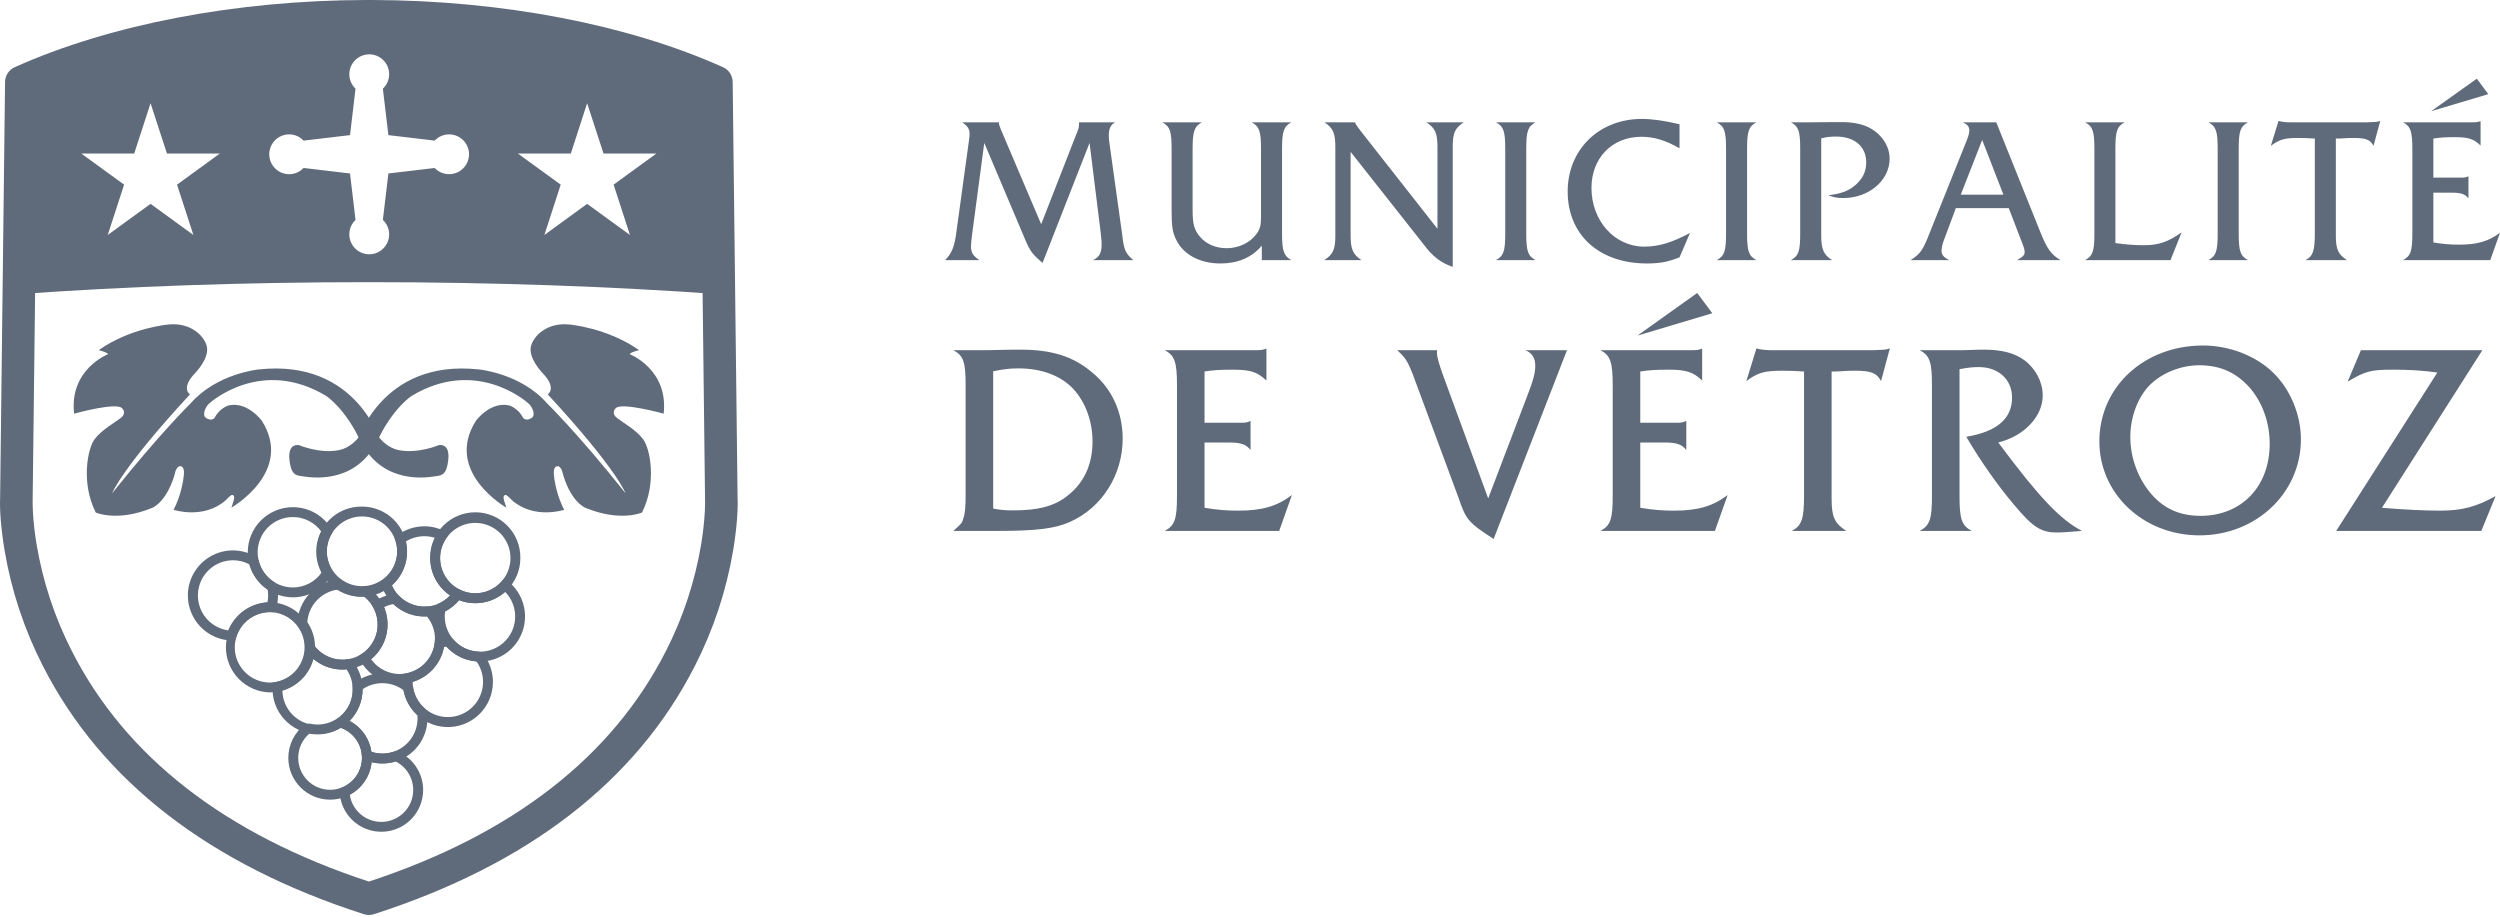
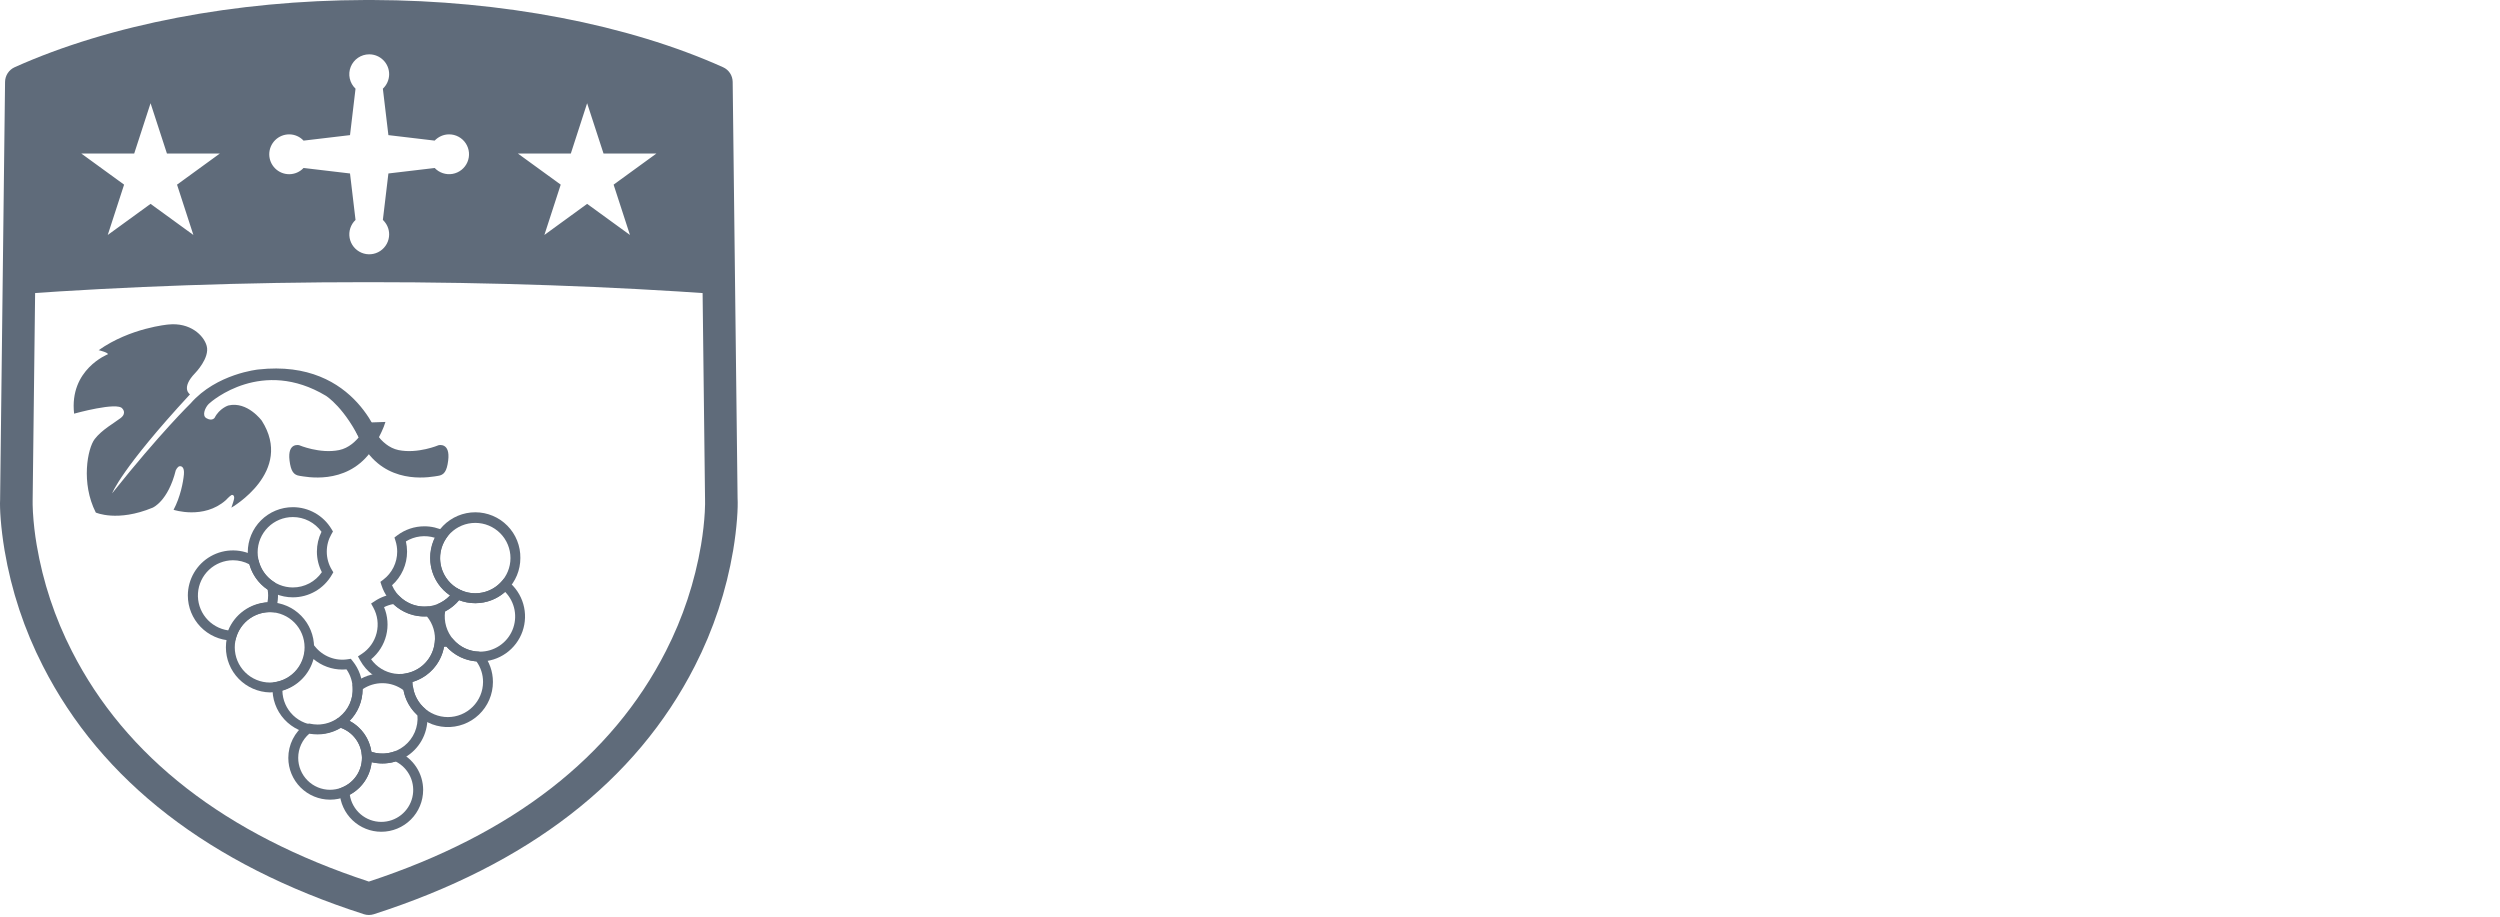
<svg xmlns="http://www.w3.org/2000/svg" width="480" height="176" viewBox="0 0 480 176" fill="none">
  <path fill-rule="evenodd" clip-rule="evenodd" d="M8.234 127.863C19.49 149.988 40.281 166.013 69.864 175.528C70.488 175.729 71.156 175.729 71.779 175.528C101.366 166.013 122.153 149.988 133.416 127.863C136.987 120.876 139.467 113.384 140.77 105.647C141.511 101.21 141.72 97.361 141.616 95.691L140.674 15.722C140.667 15.125 140.489 14.543 140.162 14.044C139.834 13.545 139.371 13.15 138.826 12.906C120.548 4.695 96.375 0.067 71.487 0H70.169C45.275 0.067 21.097 4.697 2.817 12.906C2.273 13.15 1.81 13.545 1.483 14.043C1.156 14.542 0.979 15.124 0.971 15.72L0.019 95.956C-0.068 97.525 0.139 101.254 0.876 105.662C2.181 113.395 4.662 120.882 8.234 127.863ZM134.603 104.618C133.404 111.726 131.125 118.609 127.844 125.027C117.512 145.324 98.397 160.2 70.824 169.263C43.249 160.198 24.134 145.322 13.806 125.027C10.524 118.613 8.243 111.734 7.043 104.629C6.688 102.548 6.448 100.448 6.323 98.34C6.263 97.247 6.257 96.365 6.268 96.158L7.201 17.815C24.417 10.479 46.953 6.316 70.178 6.254H71.481C94.696 6.316 117.229 10.479 134.445 17.813L135.369 95.922C135.386 96.27 135.38 97.189 135.32 98.298C135.217 100.168 134.99 102.292 134.603 104.618Z" fill="#5F6B7A" />
  <path fill-rule="evenodd" clip-rule="evenodd" d="M71.478 3.125H70.169C45.651 3.192 21.916 7.756 4.097 15.757L3.616 56.474C24.1 54.998 46.806 54.176 70.716 54.176C94.707 54.176 117.491 55 138.029 56.485L137.545 15.757C119.728 7.754 96.003 3.192 71.478 3.125ZM86.231 25.798C85.136 25.798 84.152 26.265 83.453 26.996L74.572 25.943L73.51 17.029C73.89 16.672 74.192 16.242 74.4 15.765C74.607 15.287 74.715 14.773 74.717 14.252C74.717 12.142 73.003 10.432 70.888 10.432C70.123 10.431 69.375 10.661 68.742 11.09C68.109 11.519 67.619 12.128 67.336 12.839C67.053 13.55 66.99 14.329 67.155 15.076C67.32 15.823 67.705 16.503 68.261 17.029L67.203 25.943L58.285 27C57.931 26.621 57.503 26.319 57.028 26.112C56.553 25.905 56.04 25.798 55.522 25.798C55.02 25.798 54.522 25.897 54.058 26.089C53.594 26.281 53.172 26.563 52.817 26.918C52.462 27.273 52.181 27.695 51.988 28.159C51.796 28.623 51.697 29.12 51.697 29.623C51.697 30.125 51.796 30.622 51.988 31.086C52.181 31.55 52.462 31.972 52.817 32.327C53.172 32.682 53.594 32.964 54.058 33.156C54.522 33.349 55.02 33.447 55.522 33.447C56.04 33.447 56.552 33.341 57.028 33.135C57.503 32.929 57.931 32.628 58.285 32.25L67.203 33.307L68.261 42.224C67.801 42.659 67.457 43.203 67.259 43.804C67.061 44.406 67.016 45.048 67.127 45.671C67.238 46.295 67.503 46.881 67.897 47.377C68.29 47.873 68.801 48.264 69.383 48.514C69.966 48.764 70.601 48.865 71.232 48.809C71.862 48.753 72.47 48.541 72.998 48.192C73.527 47.843 73.961 47.368 74.261 46.81C74.561 46.252 74.718 45.629 74.717 44.995C74.717 43.902 74.245 42.923 73.51 42.224L74.572 33.307L83.46 32.254C83.896 32.713 84.439 33.056 85.04 33.253C85.641 33.45 86.282 33.495 86.904 33.383C87.527 33.272 88.112 33.007 88.608 32.614C89.103 32.22 89.493 31.71 89.743 31.128C89.992 30.547 90.094 29.913 90.038 29.283C89.982 28.652 89.77 28.046 89.422 27.518C89.074 26.989 88.601 26.556 88.044 26.256C87.487 25.955 86.864 25.798 86.231 25.798ZM28.907 19.816L32.052 29.478H42.211L33.991 35.451L37.128 45.113L28.907 39.142L20.687 45.113L23.826 35.451L15.611 29.478H25.767L28.907 19.816ZM112.727 19.816L115.877 29.478H126.031L117.812 35.451L120.951 45.113L112.729 39.142L104.521 45.113L107.657 35.451L99.433 29.478H109.599L112.729 19.816H112.727ZM73.263 85.358C73.263 85.358 68.797 68.805 49.62 70.938C49.62 70.938 41.59 71.72 36.592 77.457C36.592 77.457 30.817 83.067 21.535 94.709C21.535 94.709 23.241 90.036 36.478 75.716C36.478 75.716 34.63 74.572 37.473 71.626C37.473 71.626 40.325 68.716 39.684 66.412C39.127 64.371 36.487 61.864 32.315 62.307C32.315 62.307 25.044 62.921 18.944 67.232C18.944 67.232 20.805 67.681 20.712 68.02C20.712 68.02 13.262 70.923 14.229 79.423C14.229 79.423 22.593 77.085 23.499 78.454C23.499 78.454 24.396 79.314 23.156 80.271C21.916 81.222 19.572 82.502 18.185 84.296C16.804 86.095 15.513 92.738 18.392 98.409C18.392 98.409 22.533 100.281 29.3 97.478C29.3 97.478 32.261 96.278 33.753 90.28C33.753 90.28 34.092 89.575 34.472 89.519C34.846 89.461 35.436 89.664 35.309 91.1C35.169 92.605 34.628 95.43 33.324 97.883C33.324 97.883 39.105 99.796 43.349 96.04C43.349 96.04 44.056 95.283 44.41 95.069C44.651 94.929 45.176 95.085 44.869 96.087C44.869 96.087 44.687 96.741 44.424 97.471C44.424 97.471 56.497 90.581 50.263 80.774C50.263 80.774 47.501 76.994 43.836 77.853C43.836 77.853 42.144 78.376 41.205 80.22C41.205 80.22 40.721 80.932 39.619 80.287C38.718 79.761 39.412 78.194 40.094 77.535C40.706 76.947 50.346 68.652 62.579 75.992C62.579 75.992 66.279 78.276 69.496 85.24" fill="#5F6B7A" />
  <path fill-rule="evenodd" clip-rule="evenodd" d="M71.017 81.128C71.017 81.128 72.812 85.645 76.516 86.415C80.223 87.172 84.204 85.48 84.204 85.48C84.204 85.48 86.484 84.886 86.052 88.423C85.789 90.503 85.261 91.206 84.092 91.367C83.015 91.516 75.376 93.219 70.579 86.903C70.579 86.903 68.292 83.305 67.644 81.012L71.017 81.128Z" fill="#5F6B7A" />
-   <path fill-rule="evenodd" clip-rule="evenodd" d="M68.381 85.359C68.381 85.359 72.856 68.806 92.013 70.939C92.013 70.939 100.059 71.72 105.053 77.457C105.053 77.457 110.832 83.068 120.109 94.709C120.109 94.709 118.402 90.036 105.162 75.716C105.162 75.716 107.019 74.572 104.171 71.627C104.171 71.627 101.326 68.717 101.958 66.413C102.519 64.371 105.158 61.864 109.332 62.307C109.332 62.307 116.599 62.922 122.701 67.232C122.701 67.232 120.835 67.682 120.938 68.02C120.938 68.02 128.382 70.923 127.423 79.423C127.423 79.423 119.047 77.086 118.15 78.455C118.15 78.455 117.253 79.314 118.489 80.272C119.729 81.222 122.073 82.502 123.453 84.297C124.847 86.096 126.134 92.739 123.26 98.409C123.26 98.409 119.11 100.281 112.34 97.478C112.34 97.478 109.379 96.279 107.883 90.281C107.883 90.281 107.555 89.575 107.175 89.519C106.805 89.462 106.215 89.664 106.344 91.1C106.467 92.605 107.019 95.43 108.326 97.884C108.326 97.884 102.537 99.796 98.292 96.04C98.292 96.04 97.588 95.283 97.234 95.07C96.994 94.929 96.473 95.085 96.78 96.087C96.78 96.087 96.954 96.742 97.225 97.472C97.225 97.472 85.152 90.582 91.386 80.775C91.386 80.775 94.144 76.994 97.813 77.854C97.813 77.854 99.496 78.377 100.44 80.22C100.44 80.22 100.925 80.933 102.019 80.287C102.931 79.762 102.241 78.194 101.551 77.535C100.941 76.948 91.308 68.652 79.07 75.993C79.07 75.993 75.361 78.277 72.146 85.241" fill="#5F6B7A" />
  <path fill-rule="evenodd" clip-rule="evenodd" d="M70.627 81.128C70.627 81.128 68.828 85.645 65.119 86.415C61.423 87.172 57.445 85.48 57.445 85.48C57.445 85.48 55.156 84.886 55.59 88.423C55.851 90.503 56.383 91.206 57.556 91.367C58.629 91.516 66.27 93.219 71.065 86.903C71.065 86.903 73.352 83.305 74.004 81.012L70.627 81.128ZM81.246 151.679C81.246 150.113 80.787 148.58 79.927 147.271C79.066 145.962 77.842 144.932 76.404 144.31L75.705 144.288C74.161 144.844 72.467 144.819 70.941 144.217L70.244 144.219L70.155 144.257L70.066 144.292L69.46 144.551L69.494 145.21L69.498 145.361V145.515C69.499 146.715 69.147 147.889 68.486 148.892C67.825 149.894 66.884 150.68 65.78 151.152L65.172 151.41L65.204 152.069C65.304 154.126 66.191 156.065 67.682 157.485C69.172 158.906 71.153 159.698 73.212 159.698C75.34 159.699 77.382 158.854 78.888 157.35C80.394 155.846 81.242 153.806 81.244 151.677L81.246 151.679ZM70.573 145.156L70.507 145.323L70.812 146.036L70.878 146.009L70.945 145.982L70.618 145.156H70.573ZM73.423 146.581C72.717 146.581 72.025 146.499 71.355 146.336C71.221 147.643 70.768 148.896 70.036 149.987C69.305 151.078 68.316 151.972 67.158 152.592C67.377 154.041 68.108 155.364 69.219 156.32C70.329 157.276 71.746 157.801 73.212 157.802C74.59 157.801 75.928 157.335 77.009 156.48C78.09 155.625 78.852 154.43 79.171 153.089C79.489 151.748 79.346 150.339 78.765 149.089C78.184 147.839 77.198 146.821 75.968 146.2C75.143 146.455 74.284 146.584 73.421 146.583L73.423 146.581Z" fill="#5F6B7A" />
  <path fill-rule="evenodd" clip-rule="evenodd" d="M81.652 136.109C80.366 135.039 79.524 133.529 79.29 131.872L78.958 131.278C77.405 129.98 75.445 129.271 73.421 129.274C71.48 129.271 69.595 129.922 68.069 131.122L67.677 131.427L67.708 131.924C67.779 133.018 67.582 134.113 67.134 135.114C66.686 136.115 66 136.991 65.137 137.667L64.745 137.979L64.776 138.473C64.787 138.638 64.801 138.801 64.821 138.963L64.89 139.542L65.442 139.742C66.564 140.145 67.544 140.866 68.263 141.818C68.981 142.769 69.407 143.909 69.487 145.099L69.525 145.682L70.066 145.909C71.478 146.501 73.021 146.709 74.539 146.51C76.057 146.311 77.495 145.713 78.706 144.777C79.917 143.842 80.859 142.601 81.435 141.183C82.01 139.765 82.2 138.219 81.983 136.703L81.652 136.109ZM69.616 132.335C70.739 131.572 72.066 131.166 73.423 131.169C74.908 131.169 76.317 131.65 77.475 132.52C77.821 134.365 78.759 136.046 80.147 137.309C80.249 138.424 80.073 139.548 79.633 140.578C79.194 141.608 78.505 142.513 77.63 143.211C76.754 143.91 75.718 144.379 74.616 144.578C73.514 144.777 72.379 144.699 71.315 144.351C71.132 143.104 70.658 141.917 69.932 140.887C69.206 139.857 68.247 139.013 67.134 138.422C68.731 136.799 69.623 134.612 69.616 132.335Z" fill="#5F6B7A" />
  <path fill-rule="evenodd" clip-rule="evenodd" d="M85.986 122.27C85.391 122.27 84.797 122.331 84.214 122.453L83.53 122.595L83.464 123.29C83.323 124.722 82.729 126.072 81.768 127.144C80.807 128.215 79.529 128.952 78.121 129.248L77.435 129.39L77.368 130.085C77.252 131.252 77.375 132.432 77.729 133.55C78.083 134.669 78.66 135.705 79.427 136.593C80.193 137.482 81.132 138.206 82.186 138.72C83.241 139.235 84.389 139.53 85.561 139.587C86.733 139.644 87.905 139.463 89.005 139.053C90.104 138.644 91.109 138.015 91.959 137.205C92.808 136.396 93.484 135.422 93.945 134.343C94.406 133.263 94.643 132.102 94.642 130.928C94.642 128.914 93.947 126.999 92.698 125.465L91.986 125.118C91.008 125.095 90.047 124.86 89.17 124.429C88.292 123.998 87.519 123.382 86.903 122.622L86.191 122.273L85.986 122.27ZM85.986 137.679C84.194 137.679 82.475 136.967 81.207 135.701C79.94 134.434 79.227 132.716 79.225 130.924C80.749 130.466 82.117 129.596 83.18 128.411C84.243 127.227 84.958 125.772 85.249 124.207C85.41 124.19 85.572 124.178 85.734 124.172C87.217 125.812 89.273 126.821 91.478 126.99C92.304 128.138 92.748 129.517 92.745 130.931C92.742 132.721 92.029 134.438 90.761 135.703C89.494 136.968 87.777 137.679 85.986 137.679Z" fill="#5F6B7A" />
  <path fill-rule="evenodd" clip-rule="evenodd" d="M87.057 113.528C86.349 114.556 85.367 115.376 84.227 115.883L83.684 116.551C83.414 117.813 83.43 119.119 83.73 120.374C84.03 121.629 84.607 122.8 85.418 123.804C86.23 124.807 87.255 125.616 88.42 126.171C89.584 126.727 90.858 127.015 92.148 127.015C93.943 127.016 95.694 126.459 97.158 125.422C98.622 124.384 99.728 122.916 100.321 121.223C100.914 119.529 100.966 117.692 100.469 115.968C99.972 114.243 98.951 112.716 97.547 111.598L96.853 111.041L96.254 111.702C95.622 112.4 94.851 112.958 93.99 113.339C93.129 113.72 92.197 113.917 91.256 113.915C90.216 113.917 89.191 113.678 88.259 113.216L87.525 112.851L87.057 113.528ZM92.151 125.118C91.181 125.118 90.223 124.91 89.341 124.508C88.46 124.105 87.675 123.517 87.04 122.784C86.405 122.052 85.936 121.191 85.663 120.26C85.391 119.33 85.322 118.352 85.461 117.393C86.49 116.859 87.402 116.124 88.143 115.233C89.125 115.612 90.178 115.812 91.256 115.812C93.367 115.815 95.407 115.043 96.986 113.641C97.916 114.592 98.544 115.797 98.792 117.103C99.04 118.41 98.897 119.76 98.381 120.986C97.865 122.212 96.998 123.257 95.89 123.992C94.781 124.728 93.481 125.119 92.151 125.118Z" fill="#5F6B7A" />
  <path fill-rule="evenodd" clip-rule="evenodd" d="M75.748 114.033C74.404 114.185 73.115 114.652 71.986 115.397L71.251 115.878L71.674 116.646C72.495 118.136 72.723 119.88 72.313 121.531C71.903 123.181 70.884 124.616 69.461 125.547L68.728 126.028L69.151 126.796C69.742 127.873 70.555 128.813 71.537 129.551C72.519 130.29 73.646 130.811 74.845 131.08C76.043 131.35 77.286 131.361 78.489 131.113C79.692 130.865 80.829 130.363 81.823 129.642C82.818 128.921 83.647 127.996 84.257 126.93C84.866 125.863 85.242 124.679 85.358 123.456C85.475 122.233 85.33 120.999 84.933 119.836C84.535 118.674 83.895 117.609 83.055 116.713L82.253 116.419C81.205 116.542 80.142 116.417 79.151 116.053C78.159 115.69 77.268 115.098 76.547 114.327L75.75 114.033H75.748ZM71.251 126.578C72.687 125.4 73.705 123.79 74.154 121.987C74.602 120.184 74.457 118.285 73.74 116.571C74.303 116.291 74.903 116.093 75.521 115.981C76.376 116.795 77.389 117.426 78.498 117.833C79.607 118.24 80.787 118.415 81.966 118.347C82.544 119.047 82.975 119.856 83.234 120.726C83.493 121.596 83.573 122.51 83.471 123.412C83.369 124.314 83.087 125.186 82.64 125.976C82.194 126.766 81.593 127.459 80.873 128.012C80.153 128.565 79.329 128.967 78.451 129.195C77.572 129.423 76.656 129.471 75.759 129.337C74.861 129.203 73.999 128.89 73.225 128.416C72.451 127.942 71.78 127.317 71.253 126.578H71.251Z" fill="#5F6B7A" />
  <path fill-rule="evenodd" clip-rule="evenodd" d="M81.478 118.361C82.885 118.361 84.27 118.019 85.514 117.364C86.758 116.71 87.825 115.762 88.621 114.603L89.242 113.701L88.262 113.216C87.394 112.786 86.628 112.175 86.016 111.424C85.404 110.673 84.961 109.8 84.716 108.862C84.471 107.925 84.43 106.946 84.597 105.992C84.763 105.037 85.132 104.13 85.68 103.331L86.299 102.431L85.319 101.946C84.125 101.355 82.811 101.049 81.478 101.051C79.573 101.051 77.758 101.67 76.269 102.794L75.733 103.202L75.937 103.841C76.151 104.504 76.26 105.199 76.26 105.911C76.262 106.958 76.02 107.99 75.553 108.927C75.087 109.864 74.409 110.68 73.573 111.31L73.034 111.717L73.241 112.358C73.802 114.102 74.902 115.622 76.382 116.701C77.863 117.779 79.647 118.361 81.478 118.361ZM83.525 103.262C82.578 105.142 82.349 107.303 82.881 109.341C83.413 111.378 84.669 113.151 86.414 114.329C85.646 115.148 84.686 115.764 83.621 116.119C82.555 116.474 81.418 116.559 80.312 116.364C79.206 116.17 78.165 115.703 77.285 115.005C76.404 114.308 75.712 113.402 75.269 112.37C76.179 111.558 76.906 110.563 77.404 109.45C77.902 108.338 78.158 107.132 78.157 105.913C78.157 105.245 78.081 104.589 77.934 103.952C78.761 103.442 79.689 103.117 80.653 102.998C81.617 102.879 82.596 102.969 83.522 103.262H83.525Z" fill="#5F6B7A" />
  <path fill-rule="evenodd" clip-rule="evenodd" d="M91.256 115.812C92.393 115.812 93.519 115.588 94.569 115.152C95.619 114.717 96.573 114.079 97.376 113.274C98.18 112.47 98.817 111.515 99.251 110.465C99.686 109.414 99.909 108.289 99.908 107.152C99.926 106.004 99.716 104.864 99.289 103.798C98.863 102.732 98.228 101.762 97.423 100.943C96.618 100.125 95.658 99.475 94.599 99.031C93.54 98.588 92.403 98.359 91.255 98.359C90.107 98.359 88.971 98.588 87.912 99.031C86.853 99.475 85.893 100.125 85.087 100.943C84.282 101.762 83.648 102.732 83.221 103.798C82.794 104.864 82.584 106.004 82.603 107.152C82.603 111.934 86.477 115.812 91.256 115.812ZM91.256 100.395C92.144 100.395 93.022 100.569 93.842 100.909C94.662 101.248 95.407 101.746 96.034 102.373C96.661 103.001 97.159 103.746 97.498 104.566C97.837 105.386 98.012 106.265 98.011 107.152C98.011 108.944 97.299 110.662 96.032 111.93C94.765 113.197 93.046 113.909 91.254 113.909C89.462 113.909 87.743 113.197 86.476 111.93C85.209 110.662 84.497 108.944 84.497 107.152C84.497 106.264 84.672 105.385 85.012 104.566C85.352 103.746 85.85 103.001 86.477 102.373C87.105 101.746 87.85 101.248 88.67 100.909C89.49 100.569 90.369 100.395 91.256 100.395ZM60.965 139.11C60.428 139.111 59.893 139.047 59.371 138.921L58.579 139.084C57.578 139.831 56.765 140.801 56.206 141.918C55.647 143.034 55.356 144.266 55.357 145.515C55.357 147.643 56.202 149.682 57.706 151.187C59.211 152.691 61.25 153.536 63.377 153.536C65.505 153.536 67.545 152.691 69.049 151.187C70.553 149.682 71.398 147.643 71.398 145.515C71.399 143.772 70.832 142.076 69.783 140.683C68.734 139.291 67.261 138.278 65.585 137.797L64.788 137.926C63.664 138.7 62.33 139.113 60.965 139.11ZM63.379 151.64C62.575 151.64 61.778 151.482 61.035 151.174C60.292 150.866 59.617 150.415 59.049 149.846C58.48 149.277 58.029 148.602 57.722 147.859C57.414 147.116 57.256 146.32 57.256 145.515C57.256 143.697 58.047 142.016 59.389 140.862C61.481 141.247 63.641 140.851 65.46 139.749C66.813 140.242 67.95 141.195 68.67 142.441C69.391 143.687 69.65 145.148 69.401 146.566C69.153 147.984 68.413 149.269 67.312 150.197C66.211 151.124 64.818 151.634 63.379 151.638V151.64ZM36.066 114.329C36.066 116.576 36.939 118.734 38.501 120.349C40.062 121.964 42.19 122.91 44.435 122.985L45.161 123.008L45.372 122.313C45.807 120.891 46.698 119.651 47.907 118.786C49.117 117.921 50.578 117.479 52.065 117.529L52.79 117.551L53.002 116.856C53.439 115.418 53.495 113.89 53.164 112.424L52.73 111.82C51.95 111.349 51.273 110.725 50.74 109.986C50.207 109.247 49.828 108.408 49.627 107.519L49.193 106.918C47.879 106.127 46.379 105.7 44.846 105.679C43.314 105.657 41.803 106.043 40.468 106.797C39.133 107.551 38.022 108.646 37.249 109.97C36.476 111.293 36.068 112.799 36.066 114.332V114.329ZM51.479 114.329C51.479 114.775 51.437 115.213 51.352 115.643C49.715 115.735 48.137 116.291 46.803 117.245C45.469 118.2 44.433 119.513 43.816 121.033C42.125 120.794 40.586 119.923 39.51 118.597C38.434 117.271 37.899 115.586 38.013 113.882C38.127 112.177 38.882 110.579 40.125 109.408C41.369 108.237 43.01 107.58 44.718 107.568C45.84 107.568 46.917 107.84 47.881 108.352C48.436 110.337 49.679 112.059 51.388 113.212C51.448 113.579 51.479 113.953 51.479 114.329Z" fill="#5F6B7A" />
  <path fill-rule="evenodd" clip-rule="evenodd" d="M69.617 132.351C69.617 130.345 68.934 128.441 67.7 126.914L67.355 126.487L66.814 126.574C65.639 126.763 64.436 126.638 63.325 126.211C62.215 125.784 61.237 125.07 60.492 124.143L60.146 123.717L59.603 123.802L59.478 123.824L59.354 123.846L58.628 123.982L58.584 124.717C58.487 126.214 57.897 127.636 56.905 128.76C55.913 129.885 54.575 130.648 53.102 130.931L52.379 131.069L52.334 131.803C52.271 132.954 52.438 134.106 52.827 135.192C53.215 136.277 53.816 137.274 54.596 138.124C55.375 138.973 56.316 139.659 57.363 140.139C58.411 140.62 59.544 140.887 60.697 140.923C61.849 140.96 62.997 140.765 64.073 140.352C65.149 139.938 66.131 139.314 66.963 138.515C67.794 137.717 68.457 136.76 68.913 135.701C69.37 134.643 69.61 133.504 69.619 132.351H69.617ZM59.692 124.788L59.552 124.899L59.706 125.71L59.901 125.676L59.761 124.793L59.692 124.788ZM65.743 128.555C63.714 128.557 61.75 127.842 60.195 126.538C59.806 127.979 59.051 129.296 58.004 130.36C56.957 131.425 55.653 132.201 54.218 132.614C54.253 134.404 54.997 136.107 56.288 137.349C57.579 138.59 59.31 139.268 61.1 139.233C62.891 139.199 64.594 138.454 65.836 137.163C67.077 135.872 67.755 134.141 67.72 132.351C67.72 130.959 67.302 129.635 66.531 128.519C66.269 128.543 66.007 128.555 65.743 128.555Z" fill="#5F6B7A" />
-   <path fill-rule="evenodd" clip-rule="evenodd" d="M64.994 111.277C62.872 111.464 60.894 112.426 59.437 113.981C57.98 115.535 57.147 117.572 57.098 119.701L57.282 120.285C58.128 121.438 58.596 122.829 58.596 124.292L58.594 124.448L58.779 125.029C59.86 126.495 61.377 127.582 63.113 128.137C64.849 128.691 66.715 128.683 68.446 128.115C70.178 127.547 71.686 126.448 72.756 124.973C73.826 123.498 74.404 121.724 74.407 119.902C74.407 118.511 74.072 117.141 73.43 115.907C72.787 114.674 71.857 113.613 70.718 112.815L70.093 112.646C68.506 112.787 66.922 112.361 65.62 111.444L64.994 111.277ZM65.742 126.658C64.735 126.659 63.74 126.433 62.831 125.998C61.922 125.563 61.122 124.93 60.49 124.145C60.465 122.466 59.949 120.831 59.008 119.441C59.114 117.89 59.751 116.423 60.813 115.287C61.874 114.15 63.294 113.415 64.834 113.203C66.337 114.168 68.103 114.642 69.888 114.561C70.704 115.192 71.365 116.001 71.819 116.928C72.273 117.854 72.509 118.872 72.508 119.904C72.506 121.697 71.791 123.416 70.522 124.682C69.253 125.949 67.533 126.66 65.74 126.658H65.742Z" fill="#5F6B7A" />
  <path fill-rule="evenodd" clip-rule="evenodd" d="M51.837 132.945C54.1 132.894 56.252 131.959 57.834 130.341C59.416 128.723 60.301 126.55 60.301 124.287C60.301 122.024 59.416 119.851 57.834 118.233C56.252 116.615 54.1 115.68 51.837 115.629C49.575 115.68 47.423 116.615 45.841 118.233C44.259 119.851 43.373 122.024 43.373 124.287C43.373 126.55 44.259 128.723 45.841 130.341C47.423 131.959 49.575 132.894 51.837 132.945ZM51.837 117.524C53.61 117.556 55.298 118.282 56.541 119.547C57.782 120.812 58.478 122.513 58.478 124.286C58.478 126.059 57.782 127.76 56.541 129.025C55.298 130.29 53.61 131.016 51.837 131.048C50.044 131.048 48.324 130.336 47.056 129.068C45.788 127.8 45.075 126.079 45.075 124.286C45.075 122.492 45.788 120.772 47.056 119.504C48.324 118.236 50.044 117.524 51.837 117.524ZM56.223 114.687C57.743 114.689 59.236 114.289 60.551 113.529C61.867 112.77 62.959 111.676 63.717 110.359L63.998 109.874L63.708 109.395C63.074 108.344 62.74 107.139 62.742 105.911C62.742 104.707 63.058 103.551 63.648 102.532L63.928 102.046L63.639 101.565C62.87 100.287 61.783 99.229 60.484 98.495C59.185 97.761 57.718 97.376 56.225 97.378C53.93 97.378 51.729 98.29 50.106 99.913C48.483 101.536 47.571 103.737 47.571 106.033C47.571 108.328 48.483 110.529 50.106 112.152C51.729 113.775 53.93 114.687 56.225 114.687H56.223ZM61.727 102.104C61.145 103.289 60.843 104.591 60.845 105.911C60.845 107.303 61.175 108.65 61.796 109.856C61.176 110.762 60.345 111.502 59.374 112.014C58.404 112.525 57.323 112.792 56.225 112.79C54.433 112.79 52.714 112.078 51.447 110.811C50.18 109.544 49.468 107.825 49.468 106.033C49.468 104.24 50.18 102.521 51.447 101.254C52.714 99.987 54.433 99.275 56.225 99.275C57.302 99.273 58.363 99.529 59.32 100.022C60.277 100.514 61.102 101.228 61.727 102.104Z" fill="#5F6B7A" />
-   <path fill-rule="evenodd" clip-rule="evenodd" d="M69.506 114.567C70.642 114.567 71.768 114.343 72.818 113.908C73.868 113.474 74.821 112.836 75.625 112.032C76.428 111.228 77.065 110.274 77.499 109.223C77.933 108.173 78.156 107.048 78.155 105.911C78.156 104.775 77.932 103.65 77.498 102.6C77.063 101.551 76.426 100.597 75.623 99.794C74.82 98.991 73.866 98.353 72.816 97.919C71.767 97.485 70.642 97.261 69.506 97.262C68.358 97.243 67.218 97.454 66.152 97.88C65.086 98.307 64.115 98.941 63.297 99.746C62.479 100.552 61.829 101.512 61.385 102.571C60.942 103.63 60.713 104.766 60.713 105.914C60.713 107.062 60.942 108.199 61.385 109.258C61.829 110.317 62.479 111.277 63.297 112.082C64.115 112.888 65.086 113.522 66.152 113.949C67.218 114.375 68.358 114.585 69.506 114.567ZM69.506 99.156C70.393 99.155 71.272 99.329 72.092 99.668C72.912 100.007 73.657 100.505 74.285 101.132C74.912 101.76 75.41 102.505 75.749 103.325C76.088 104.145 76.262 105.024 76.26 105.911C76.228 107.682 75.502 109.37 74.238 110.611C72.974 111.852 71.274 112.547 69.502 112.547C67.731 112.547 66.031 111.852 64.767 110.611C63.503 109.37 62.777 107.682 62.745 105.911C62.745 105.024 62.92 104.145 63.261 103.326C63.601 102.506 64.099 101.762 64.727 101.135C65.355 100.508 66.1 100.01 66.92 99.671C67.74 99.332 68.618 99.158 69.506 99.159V99.156ZM206.417 26.374C207.178 24.509 207.178 24.509 207.178 23.482H214.146C213.269 23.899 212.888 24.698 212.888 25.994C212.888 26.448 212.926 26.946 213.004 27.441L215.48 45.18C215.783 47.963 216.125 48.72 217.61 49.942H209.845C211.061 49.407 211.519 48.535 211.519 46.894C211.519 46.4 211.481 46.019 211.33 44.648L209.195 27.438L200.172 50.474C198.271 48.871 197.774 48.225 196.861 46.059L188.98 27.438L186.62 45.182C186.509 46.133 186.429 46.932 186.429 47.275C186.429 48.495 186.81 49.105 188.027 49.942H181.444C182.738 48.686 183.27 47.315 183.613 44.648L185.937 27.746C186.159 26.109 186.159 26.109 186.159 25.691C186.159 24.778 185.819 24.244 184.755 23.482H191.801C191.801 23.936 191.837 24.054 192.179 24.889L199.907 43.051L206.417 26.374ZM242.269 47.161C240.363 49.443 237.663 50.585 234.312 50.585C230.465 50.585 227.306 48.949 225.899 46.17C225.138 44.723 224.946 43.544 224.946 40.306V28.618C224.946 25.192 224.641 24.279 223.156 23.482H230.772C229.323 24.279 228.98 25.192 228.98 28.621V40.309C228.98 43.011 229.287 44.154 230.392 45.449C231.569 46.856 233.435 47.655 235.49 47.655C237.854 47.655 240.06 46.591 241.278 44.877C241.926 44.002 242.118 43.203 242.118 41.678V28.621C242.118 25.192 241.775 24.279 240.325 23.482H247.942C246.492 24.279 246.152 25.192 246.152 28.621V44.804C246.152 48.228 246.492 49.14 247.942 49.942H242.269V47.161ZM259.318 45.218C259.318 47.845 259.772 48.873 261.408 49.942H254.255C255.967 48.838 256.384 47.885 256.384 45.22V28.2C256.384 25.573 255.93 24.549 254.293 23.482H260.153C260.306 23.861 260.344 23.936 261.106 24.967L275.991 43.924V28.2C275.991 25.539 275.537 24.582 273.86 23.482H281.056C279.341 24.582 278.925 25.539 278.925 28.202V51.235C276.716 50.512 275.038 49.218 273.402 47.005L259.318 29.153V45.22V45.218ZM289.006 28.621C289.006 25.192 288.703 24.279 287.213 23.482H294.832C293.347 24.279 293.04 25.192 293.04 28.621V44.804C293.04 48.228 293.347 49.14 294.832 49.942H287.213C288.703 49.14 289.006 48.228 289.006 44.804V28.618V28.621ZM322.467 28.469C319.802 26.946 317.594 26.261 315.158 26.261C309.521 26.261 305.563 30.335 305.563 36.081C305.563 42.401 310.015 47.353 315.69 47.353C318.468 47.353 320.98 46.591 324.484 44.726L322.467 49.407C320.294 50.282 318.658 50.587 316.222 50.587C307.045 50.587 300.994 45.106 300.994 36.767C300.994 28.734 307.008 22.834 315.231 22.834C317.213 22.834 319.651 23.175 322.467 23.858V28.467V28.469ZM331.401 28.621C331.401 25.192 331.098 24.279 329.613 23.482H337.227C335.742 24.279 335.44 25.192 335.44 28.621V44.804C335.44 48.228 335.742 49.14 337.227 49.942H329.613C331.098 49.14 331.401 48.228 331.401 44.804V28.618V28.621ZM349.675 45.218C349.675 47.845 350.131 48.911 351.767 49.942H343.851C345.335 49.14 345.638 48.228 345.638 44.804V28.618C345.638 25.192 345.335 24.279 343.851 23.482H347.693C348.913 23.482 348.913 23.482 352.186 23.444H353.441C355.688 23.444 357.289 23.747 358.736 24.431C361.211 25.651 362.807 27.975 362.807 30.486C362.807 34.636 358.814 38.022 353.938 38.022C352.685 38.022 352.112 37.909 351.044 37.492C353.557 37.185 354.926 36.653 356.224 35.549C357.631 34.329 358.315 32.922 358.315 31.207C358.315 28.126 356.109 26.221 352.489 26.221C351.424 26.221 350.779 26.296 349.675 26.566V45.22V45.218ZM380.58 26.869L376.468 37.377H384.656L380.58 26.869ZM375.52 39.964L373.236 46.097C372.928 46.894 372.777 47.655 372.777 48.15C372.777 48.911 373.158 49.37 374.226 49.942H366.837C368.703 48.76 369.235 47.998 370.568 44.534L377.65 26.869C377.953 26.072 378.109 25.539 378.109 25.043C378.109 24.357 377.802 23.936 376.889 23.485H383.285L391.734 44.534C392.994 47.696 393.793 48.871 395.621 49.942H387.279C388.501 49.218 388.731 48.989 388.731 48.339C388.731 47.963 388.653 47.655 388.043 46.097L385.683 39.964H375.52ZM406.156 46.669C407.948 46.932 409.847 47.083 411.561 47.083C414.453 47.083 416.245 46.473 418.872 44.61L416.737 49.942H400.33C401.819 49.14 402.122 48.228 402.122 44.804V28.618C402.122 25.192 401.819 24.279 400.33 23.482H407.948C406.459 24.279 406.156 25.192 406.156 28.621V46.669ZM425.794 28.621C425.794 25.192 425.491 24.279 424.006 23.482H431.622C430.135 24.279 429.833 25.192 429.833 28.621V44.804C429.833 48.228 430.135 49.14 431.622 49.942H424.006C425.491 49.14 425.794 48.228 425.794 44.804V28.618V28.621ZM455.715 28.008C455.108 26.833 454.268 26.49 451.949 26.49C451.071 26.49 451.071 26.49 449.128 26.601H448.482V45.22C448.482 47.885 448.901 48.797 450.615 49.94H442.656C444.103 49.178 444.444 48.188 444.444 44.804V26.604C443.368 26.525 442.29 26.488 441.211 26.492C438.662 26.492 437.671 26.755 435.995 28.011L437.48 23.215C437.934 23.366 438.773 23.482 439.535 23.482H454.649C455.488 23.444 456.018 23.404 456.212 23.404C456.477 23.366 456.588 23.366 457.009 23.215L455.715 28.011V28.008ZM475.547 15.107L477.754 18.077L466.787 21.349L475.547 15.107ZM467.205 46.551C469.071 46.856 470.327 46.972 472.157 46.972C475.659 46.972 477.827 46.322 480 44.686L478.134 49.94H461.381C462.869 49.138 463.171 48.225 463.171 44.764V28.621C463.171 25.192 462.831 24.244 461.381 23.482H474.746C475.503 23.482 475.737 23.444 476.269 23.253V27.937C474.975 26.681 473.944 26.334 471.357 26.334C469.414 26.334 468.388 26.412 467.205 26.601V34.104H472.577C473.183 34.104 473.452 34.066 473.944 33.837V38.1C473.301 37.263 472.537 36.996 470.785 36.996H467.205V46.551ZM190.69 97.643C191.971 97.905 193.277 98.022 194.584 97.992C199.177 97.992 202.224 97.246 204.618 95.445C208.015 92.952 209.763 89.352 209.763 84.763C209.763 80.914 208.416 77.219 206.118 74.723C203.721 72.127 199.978 70.729 195.532 70.729C193.834 70.729 192.738 70.88 190.69 71.281V97.64V97.643ZM183.049 101.937C184.646 100.49 184.697 100.441 184.946 99.588C185.296 98.591 185.396 97.342 185.396 94.944V73.972C185.396 69.482 184.995 68.284 183.049 67.236H188.341C189.192 67.236 190.389 67.236 191.837 67.184C193.433 67.133 194.985 67.133 195.982 67.133C201.926 67.133 206.067 68.431 209.663 71.479C213.458 74.576 215.553 79.12 215.553 84.211C215.553 91.151 211.608 97.444 205.468 100.192C202.623 101.49 198.979 101.937 191.536 101.937H183.049ZM231.271 97.493C233.718 97.894 235.367 98.043 237.765 98.043C242.354 98.043 245.203 97.195 248.048 95.047L245.604 101.937H223.63C225.576 100.886 225.981 99.689 225.981 95.147V73.975C225.981 69.482 225.529 68.233 223.63 67.236H241.158C242.155 67.236 242.456 67.184 243.155 66.935V73.075C241.456 71.428 240.107 70.978 236.714 70.978C234.165 70.978 232.821 71.078 231.271 71.328V81.168H238.313C239.11 81.168 239.459 81.117 240.107 80.818V86.411C239.261 85.311 238.262 84.962 235.964 84.962H231.271V97.496V97.493ZM293.171 76.174C294.42 72.98 294.77 71.579 294.77 70.23C294.77 68.732 294.171 67.781 292.873 67.236H300.863L286.779 103.487C281.886 100.29 281.485 99.842 279.989 95.445L272.849 76.174C270.3 69.184 270.254 69.081 268.252 67.236H275.944C275.893 67.483 275.893 67.686 275.893 67.832C275.893 68.483 276.293 69.932 277.095 72.129L285.733 95.695L293.171 76.174ZM325.864 56.249L328.763 60.143L314.383 64.437L325.864 56.249ZM314.931 97.493C317.375 97.894 319.025 98.043 321.423 98.043C326.016 98.043 328.861 97.195 331.708 95.047L329.262 101.937H307.29C309.238 100.886 309.639 99.689 309.639 95.147V73.975C309.639 69.482 309.187 68.233 307.29 67.236H324.818C325.813 67.236 326.116 67.184 326.813 66.935V73.075C325.118 71.428 323.769 70.978 320.372 70.978C317.827 70.978 316.478 71.078 314.931 71.328V81.168H321.97C322.77 81.168 323.119 81.117 323.769 80.818V86.411C322.919 85.311 321.919 84.962 319.622 84.962H314.931V97.496V97.493ZM361.156 73.178C360.359 71.626 359.259 71.178 356.213 71.178C355.067 71.178 355.067 71.178 352.52 71.328H351.669V95.746C351.669 99.241 352.217 100.439 354.468 101.935H344.029C345.925 100.937 346.375 99.64 346.375 95.198V71.328C344.963 71.227 343.548 71.178 342.132 71.181C338.786 71.181 337.488 71.53 335.293 73.178L337.238 66.886C337.837 67.087 338.937 67.236 339.937 67.236H359.757C360.857 67.185 361.556 67.133 361.806 67.133C362.155 67.089 362.307 67.089 362.854 66.886L361.156 73.178ZM376.228 95.198C376.228 99.691 376.628 100.886 378.574 101.937H368.587C370.533 100.886 370.934 99.689 370.934 95.198V73.975C370.934 69.482 370.533 68.284 368.587 67.236H376.228C376.675 67.236 377.526 67.236 378.672 67.184C379.569 67.133 380.32 67.133 380.918 67.133C384.365 67.133 386.809 67.783 388.711 69.181C390.854 70.78 392.204 73.376 392.204 75.921C392.204 79.968 388.659 83.713 383.666 84.959C391.556 95.548 395.55 99.742 399.744 101.937C396.498 102.189 395.946 102.235 394.902 102.235C391.905 102.235 390.307 101.24 386.763 96.993C383.666 93.348 380.371 88.704 377.526 83.862C383.463 82.867 386.313 80.367 386.313 76.321C386.313 72.877 383.717 70.48 379.919 70.48C378.772 70.48 377.824 70.582 376.228 70.88V95.198ZM412.665 74.026C410.415 76.373 409.021 80.117 409.021 83.911C409.021 87.958 410.566 92.099 413.264 95.096C415.662 97.745 418.659 99.041 422.501 99.041C430.391 99.041 435.781 93.401 435.781 85.209C435.781 81.266 434.483 77.521 432.19 74.723C429.59 71.628 426.395 70.13 422.254 70.13C418.705 70.13 415.012 71.626 412.665 74.026ZM436.431 71.53C439.731 74.725 441.774 79.616 441.774 84.363C441.774 94.646 433.185 102.788 422.303 102.788C411.566 102.788 403.077 94.849 403.077 84.763C403.077 74.278 411.666 66.336 423 66.336C427.994 66.336 433.087 68.284 436.431 71.53ZM476.413 101.937H448.551L467.971 71.53C465.177 71.13 462.684 70.978 459.338 70.978C455.195 70.978 454.095 71.281 450.749 73.278L453.293 67.236H476.612L457.338 97.493C461.43 97.843 465.527 98.043 468.474 98.043C472.667 98.043 475.365 97.342 479.156 95.247L476.413 101.937Z" fill="#5F6B7A" />
</svg>